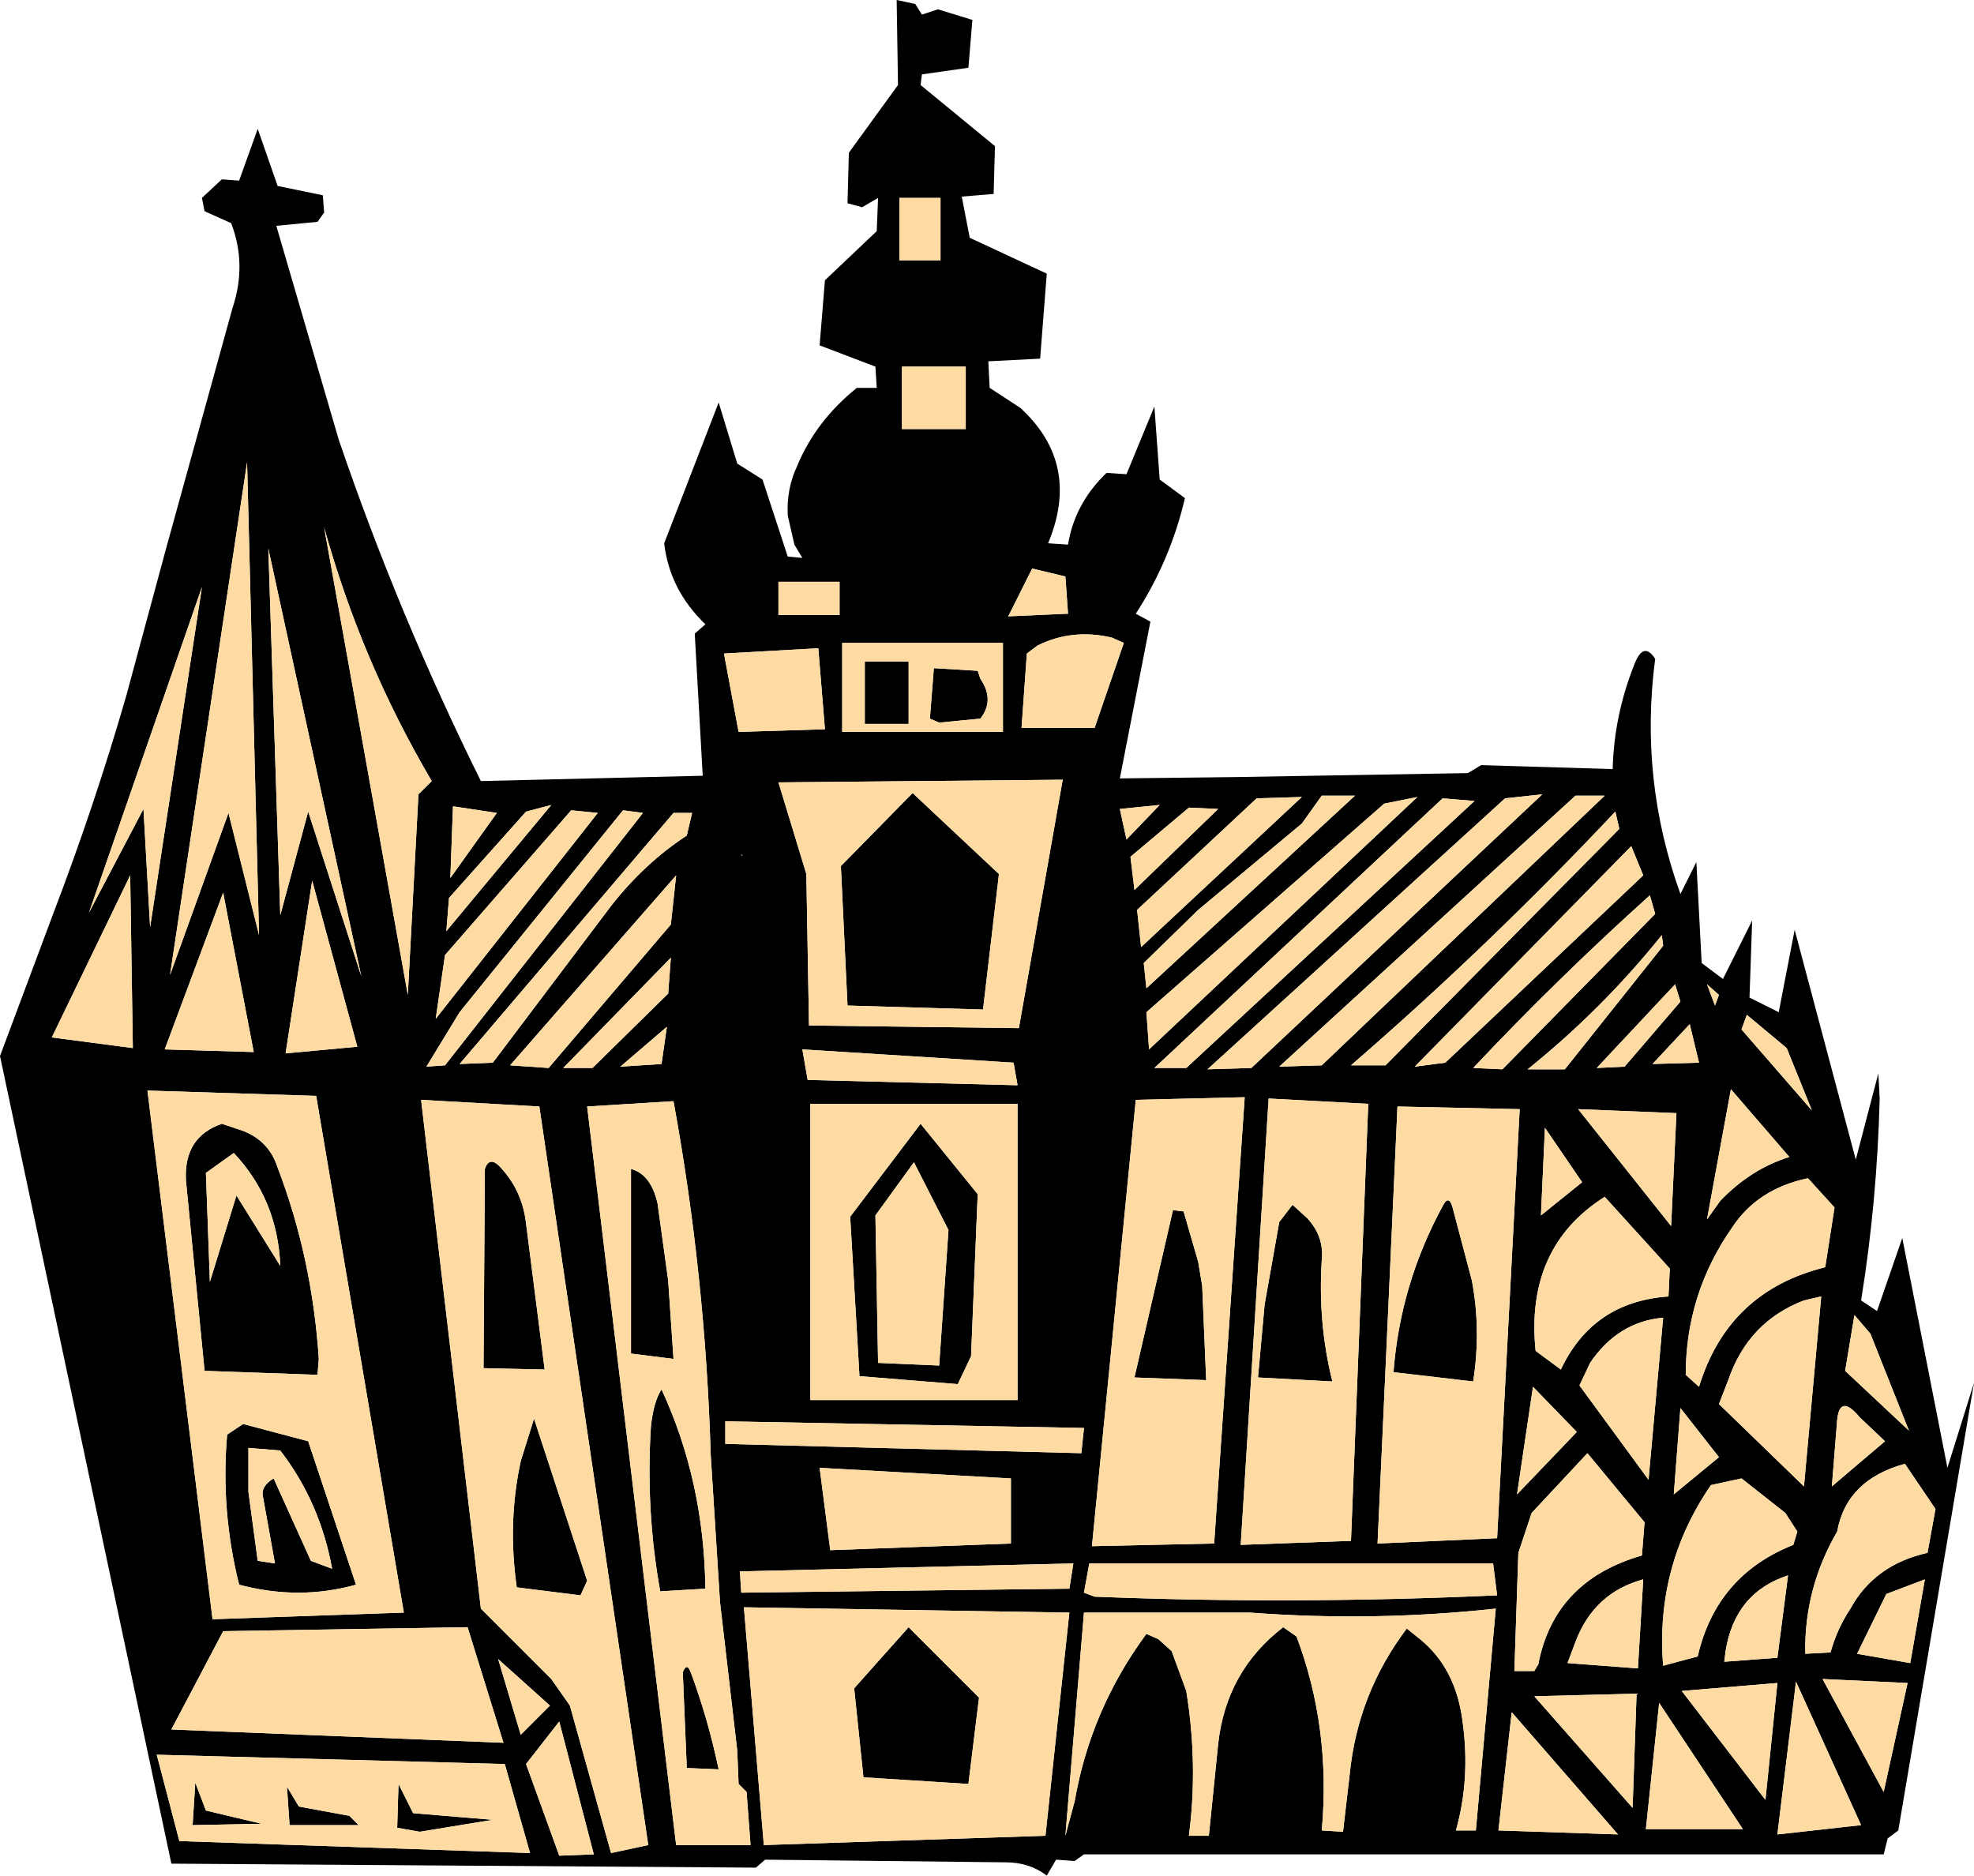
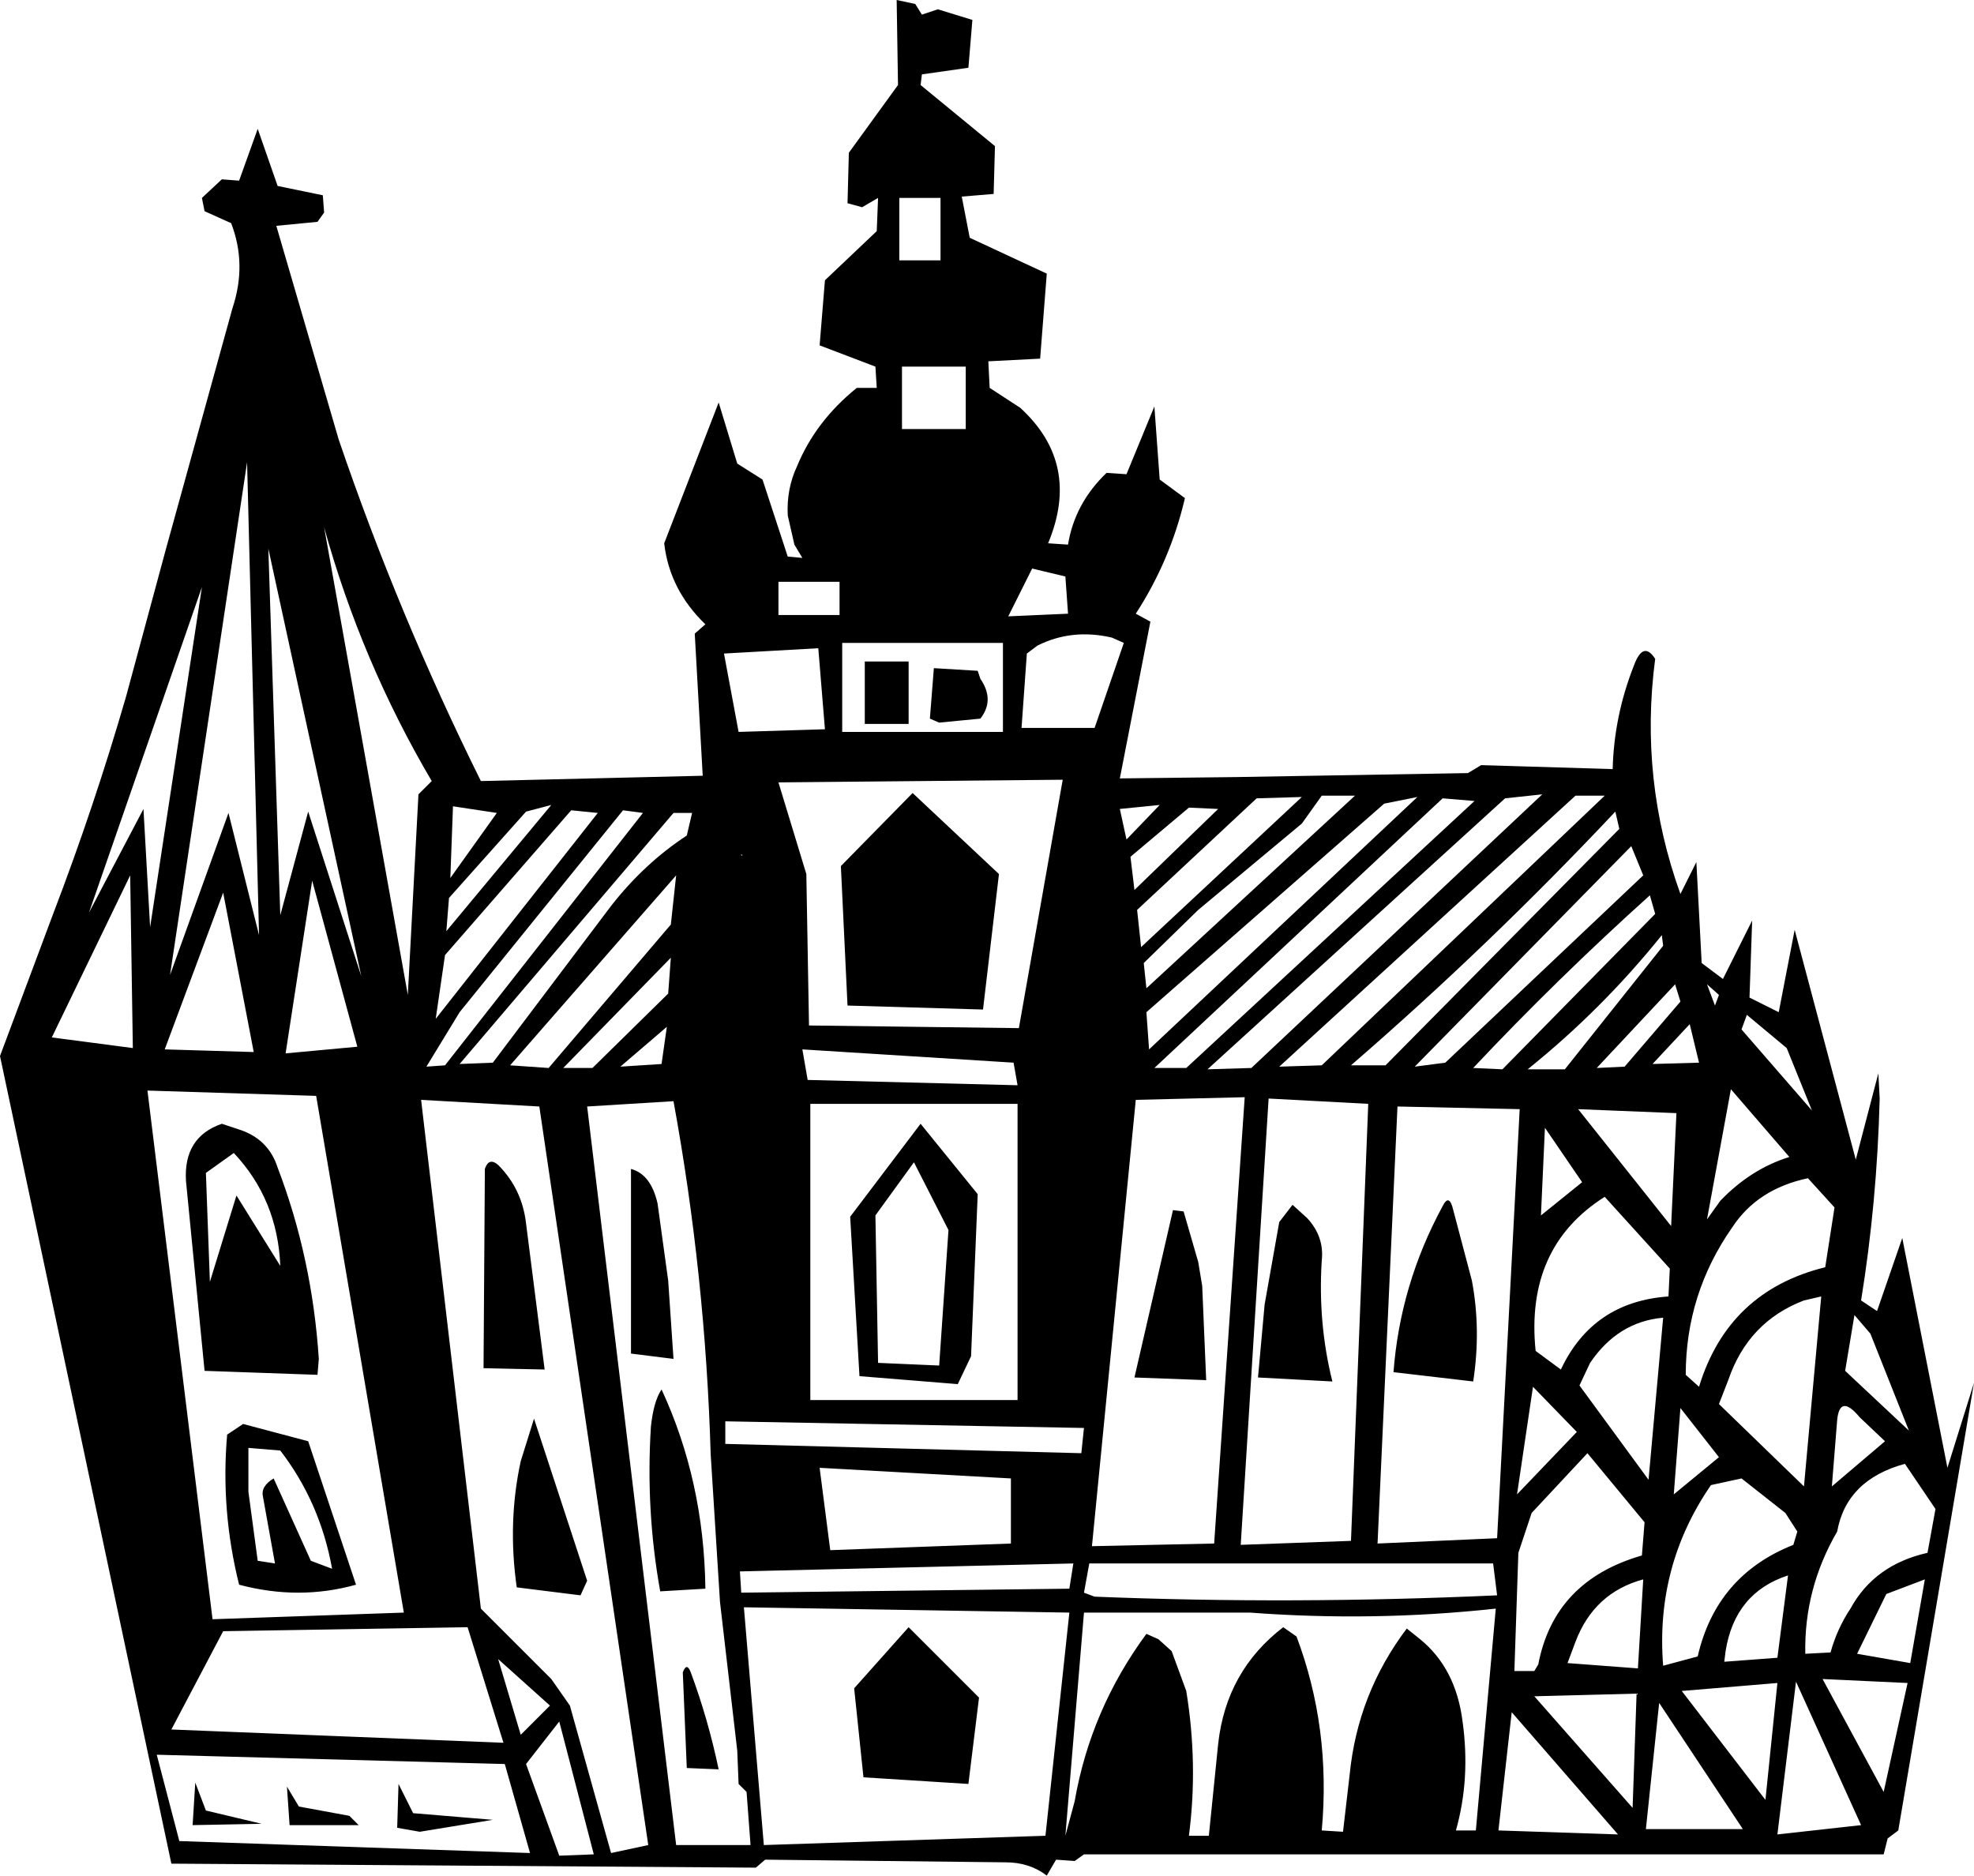
<svg xmlns="http://www.w3.org/2000/svg" height="70.6px" width="74.3px">
  <g transform="matrix(1.0, 0.0, 0.0, 1.0, 37.25, 47.55)">
    <path d="M0.2 -42.05 L0.15 -40.25 -1.05 -40.15 -0.75 -38.6 2.15 -37.25 1.9 -34.05 -0.05 -33.95 0.0 -32.95 1.15 -32.2 Q3.45 -30.1 2.2 -27.1 L2.95 -27.05 Q3.2 -28.6 4.4 -29.75 L5.15 -29.7 6.2 -32.25 6.4 -29.5 7.35 -28.8 Q6.8 -26.45 5.5 -24.45 L6.05 -24.15 4.9 -18.25 9.25 -18.3 18.0 -18.45 18.5 -18.75 23.45 -18.6 Q23.5 -20.6 24.25 -22.5 24.6 -23.45 25.05 -22.75 24.45 -18.2 26.0 -13.9 L26.6 -15.1 26.8 -11.3 27.6 -10.7 28.7 -12.9 28.6 -10.0 29.7 -9.45 30.3 -12.55 32.6 -3.9 33.45 -7.15 33.5 -6.2 Q33.4 -2.3 32.8 1.4 L33.4 1.8 34.35 -0.95 36.05 7.7 37.05 4.5 34.2 21.35 33.8 21.65 33.65 22.25 3.55 22.25 3.2 22.5 2.5 22.45 2.15 23.05 Q1.5 22.55 0.6 22.55 L-8.45 22.45 -8.8 22.75 -30.8 22.6 -37.25 -7.8 -35.25 -13.15 Q-33.7 -17.2 -32.5 -21.35 L-31.0 -26.9 -28.5 -35.95 Q-27.95 -37.6 -28.55 -39.15 L-29.55 -39.6 -29.65 -40.1 -28.9 -40.8 -28.25 -40.75 -27.55 -42.7 -26.8 -40.55 -25.1 -40.2 -25.05 -39.55 -25.3 -39.2 -26.85 -39.05 -24.5 -31.0 Q-22.25 -24.4 -19.15 -18.15 L-10.8 -18.35 -11.1 -23.7 -10.7 -24.05 Q-12.05 -25.35 -12.25 -27.1 L-10.2 -32.4 -9.5 -30.1 -8.55 -29.5 -7.6 -26.6 -7.05 -26.55 -7.35 -27.05 -7.6 -28.15 Q-7.65 -29.15 -7.25 -30.0 -6.55 -31.7 -5.0 -32.95 L-4.25 -32.95 -4.3 -33.75 -6.4 -34.55 -6.2 -37.0 -4.25 -38.85 -4.2 -40.1 -4.8 -39.75 -5.35 -39.9 -5.3 -41.8 -3.45 -44.35 -3.5 -47.55 -2.8 -47.4 -2.55 -47.0 -1.95 -47.2 -0.65 -46.8 -0.8 -45.0 -2.55 -44.75 -2.6 -44.35 0.2 -42.05 M-6.45 -23.15 L-10.0 -22.95 -9.45 -20.0 -6.2 -20.1 -6.45 -23.15 M-4.7 -22.65 L-3.05 -22.65 -3.05 -20.3 -4.7 -20.3 -4.7 -22.65 M-2.1 -22.4 L-0.45 -22.3 -0.35 -22.0 Q0.2 -21.2 -0.35 -20.5 L-1.9 -20.35 -2.25 -20.5 -2.1 -22.4 M-28.65 -16.95 L-27.5 -12.35 -27.95 -30.15 -30.85 -10.85 -28.65 -16.95 M-25.35 -6.3 L-31.7 -6.5 -29.25 13.4 -22.05 13.15 -25.35 -6.3 M-27.7 -7.95 L-28.85 -13.95 -31.05 -8.05 -27.7 -7.95 M-26.5 -7.9 L-23.8 -8.15 -25.5 -14.4 -26.5 -7.9 M-28.45 -4.15 L-29.5 -3.4 -29.35 0.7 -28.35 -2.55 -26.7 0.1 Q-26.8 -2.4 -28.45 -4.15 M-28.3 -5.05 Q-27.15 -4.7 -26.8 -3.6 -25.5 -0.2 -25.25 3.6 L-25.3 4.2 -29.55 4.05 -30.25 -3.1 Q-30.35 -4.75 -28.9 -5.25 L-28.3 -5.05 M-21.2 -7.4 L-20.5 -7.45 -13.05 -16.95 -13.8 -17.05 -19.95 -9.45 -21.2 -7.4 M-20.5 -11.6 L-20.85 -9.2 -14.75 -16.95 -15.75 -17.05 -20.5 -11.6 M-35.3 -8.5 L-32.25 -8.1 -32.35 -14.6 -35.3 -8.5 M-33.9 -13.2 L-31.85 -17.1 -31.6 -12.65 -29.65 -25.45 -33.9 -13.2 M-26.7 -13.1 L-25.65 -17.0 -23.65 -10.8 -27.15 -26.9 -26.7 -13.1 M-20.35 -13.75 L-20.45 -12.5 -16.5 -17.25 -17.45 -17.0 -20.35 -13.75 M-21.5 -17.65 L-21.0 -18.15 Q-23.65 -22.65 -25.05 -27.7 L-21.9 -10.1 -21.5 -17.65 M-5.65 -25.65 L-7.95 -25.65 -7.95 -24.4 -5.65 -24.4 -5.65 -25.65 M-3.3 -33.75 L-3.3 -31.4 -0.9 -31.4 -0.9 -33.75 -3.3 -33.75 M-3.4 -40.1 L-3.4 -37.75 -1.85 -37.75 -1.85 -40.1 -3.4 -40.1 M31.8 -2.1 L30.8 -3.2 Q28.9 -2.8 27.95 -1.35 26.2 1.15 26.2 4.2 L26.7 4.65 Q27.8 1.05 31.45 0.15 L31.8 -2.1 M21.65 -7.3 L25.35 -11.95 25.3 -12.35 Q23.05 -9.55 20.25 -7.3 L21.65 -7.3 M27.5 -2.35 Q28.65 -3.55 30.1 -4.0 L27.9 -6.55 27.0 -1.65 27.5 -2.35 M25.65 -1.4 L25.85 -5.65 22.15 -5.8 25.65 -1.4 M20.75 -1.8 L22.3 -3.05 20.9 -5.1 20.75 -1.8 M30.0 -8.1 L28.5 -9.35 28.3 -8.8 30.95 -5.75 30.0 -8.1 M26.7 -7.55 L26.35 -9.0 24.95 -7.5 26.7 -7.55 M27.0 -10.5 L27.3 -9.7 27.45 -10.1 27.0 -10.5 M26.0 -9.85 L25.8 -10.5 22.85 -7.35 23.9 -7.4 26.0 -9.85 M1.1 -8.85 L2.75 -18.2 -7.95 -18.1 -6.9 -14.65 -6.8 -8.95 1.1 -8.85 M14.25 -6.0 L10.5 -6.2 9.45 10.6 13.6 10.45 14.25 -6.0 M17.05 -2.15 Q17.3 -2.65 17.45 -2.0 L18.15 0.65 Q18.5 2.5 18.2 4.45 L15.2 4.1 Q15.45 0.8 17.05 -2.15 M19.95 -5.8 L15.35 -5.9 14.6 10.55 19.1 10.35 19.95 -5.8 M11.4 -2.2 L11.95 -1.7 Q12.6 -1.0 12.5 -0.1 12.35 2.25 12.9 4.45 L10.1 4.3 10.35 1.55 10.9 -1.55 11.4 -2.2 M13.6 -7.45 L14.9 -7.45 23.7 -16.35 23.55 -17.0 Q18.8 -11.95 13.6 -7.45 M10.9 -7.4 L12.5 -7.45 23.15 -17.6 22.05 -17.6 10.9 -7.4 M16.0 -7.4 L17.15 -7.55 24.6 -14.6 24.15 -15.7 16.0 -7.4 M18.2 -7.35 L19.3 -7.3 25.05 -13.15 24.85 -13.85 Q21.35 -10.7 18.2 -7.35 M9.6 -6.25 L5.5 -6.15 3.85 10.65 8.45 10.55 9.6 -6.25 M6.9 -2.0 L7.3 -1.95 7.85 -0.05 8.0 0.85 8.15 4.4 5.45 4.3 6.9 -2.0 M1.05 -6.7 L0.9 -7.55 -7.05 -8.05 -6.85 -6.9 1.05 -6.7 M8.2 -7.3 L9.85 -7.35 20.8 -17.65 19.4 -17.5 8.2 -7.3 M10.05 -17.5 L5.55 -13.3 5.7 -11.9 11.75 -17.55 10.05 -17.5 M5.3 -15.3 L5.45 -14.05 8.6 -17.1 7.5 -17.15 5.3 -15.3 M5.15 -15.95 L6.4 -17.25 4.9 -17.1 5.15 -15.95 M0.5 -20.0 L0.5 -23.35 -5.55 -23.35 -5.55 -20.0 0.5 -20.0 M5.05 -23.35 L4.6 -23.55 Q3.1 -23.9 1.8 -23.25 L1.4 -22.95 1.2 -20.15 3.95 -20.15 5.05 -23.35 M16.1 -17.55 L14.85 -17.3 5.9 -9.45 6.0 -8.05 16.1 -17.55 M18.25 -17.4 L17.05 -17.5 6.2 -7.35 7.4 -7.35 18.25 -17.4 M12.5 -17.6 L11.75 -16.55 7.85 -13.3 5.8 -11.3 5.9 -10.35 13.75 -17.6 12.5 -17.6 M2.85 -25.85 L1.6 -26.15 0.7 -24.35 2.95 -24.45 2.85 -25.85 M-9.35 -15.35 L-9.3 -15.35 -9.35 -15.4 -9.35 -15.35 M-12.1 -10.15 L-12.0 -11.5 -16.05 -7.35 -14.95 -7.35 -12.1 -10.15 M-12.0 -12.75 L-11.8 -14.6 -18.05 -7.45 -16.6 -7.35 -12.0 -12.75 M-11.2 -16.95 L-11.9 -16.95 -19.95 -7.5 -18.7 -7.55 -14.25 -13.45 Q-13.0 -15.05 -11.4 -16.1 L-11.2 -16.95 M-18.55 -16.95 L-20.2 -17.2 -20.3 -14.5 -18.55 -16.95 M-5.6 -14.95 L-2.9 -17.7 0.35 -14.65 -0.25 -9.55 -5.35 -9.7 -5.6 -14.95 M-13.9 -7.4 L-12.35 -7.5 -12.15 -8.9 -13.9 -7.4 M-6.75 5.15 L1.05 5.15 1.05 -6.0 -6.75 -6.0 -6.75 5.15 M19.65 16.9 L19.15 21.35 23.65 21.5 19.65 16.9 M3.55 12.4 L3.95 12.55 Q11.4 12.85 19.1 12.5 L18.95 11.3 3.75 11.3 3.55 12.4 M5.9 13.95 L6.35 14.15 6.85 14.6 7.4 16.1 Q7.85 18.85 7.5 21.55 L8.25 21.55 8.6 18.1 Q8.9 15.35 11.05 13.7 L11.55 14.05 Q12.85 17.5 12.5 21.35 L13.3 21.4 13.55 19.25 Q13.85 16.2 15.7 13.75 L16.2 14.15 Q17.55 15.25 17.8 17.25 18.1 19.4 17.55 21.35 L18.3 21.35 19.05 13.0 Q14.45 13.5 9.8 13.15 L3.55 13.15 2.85 21.55 3.2 20.25 Q3.8 16.8 5.9 13.95 M34.55 15.8 L31.35 15.65 33.65 19.9 34.55 15.8 M33.75 12.45 L32.65 14.7 34.65 15.05 35.2 11.9 33.75 12.45 M30.35 15.75 L29.65 21.5 32.8 21.15 30.35 15.75 M24.7 21.3 L28.35 21.3 25.2 16.55 24.7 21.3 M24.35 16.2 L20.5 16.3 24.2 20.5 24.35 16.2 M21.75 15.05 L24.4 15.25 24.6 11.9 Q22.75 12.4 22.05 14.25 L21.75 15.05 M27.7 14.6 L27.65 15.0 29.65 14.85 30.05 11.75 Q28.05 12.4 27.7 14.6 M29.65 15.8 L26.05 16.1 29.2 20.2 29.65 15.8 M22.1 6.35 L20.45 4.65 19.85 8.7 22.1 6.35 M29.95 9.4 L28.3 8.1 27.15 8.35 Q25.05 11.4 25.35 15.15 L26.65 14.8 Q27.35 11.75 30.25 10.6 L30.4 10.1 29.95 9.4 M25.75 8.7 L27.45 7.3 26.0 5.45 25.75 8.7 M24.65 9.75 L22.5 7.15 20.4 9.4 19.9 10.9 19.75 15.35 20.5 15.35 20.65 15.1 Q21.25 11.95 24.55 11.0 L24.65 9.75 M22.6 3.75 L22.2 4.6 24.8 8.15 25.35 2.05 Q23.65 2.2 22.6 3.75 M25.55 1.25 L25.6 0.2 23.15 -2.5 Q20.15 -0.6 20.55 3.3 L21.5 4.0 Q22.7 1.45 25.55 1.25 M34.45 7.55 Q32.25 8.15 31.9 10.1 30.65 12.25 30.7 14.7 L31.65 14.65 Q31.9 13.75 32.4 13.0 33.3 11.35 35.3 10.9 L35.6 9.25 34.45 7.55 M32.55 1.95 L32.2 4.05 34.6 6.3 33.15 2.65 32.55 1.95 M31.3 1.25 L30.65 1.4 Q28.55 2.2 27.8 4.4 L27.45 5.3 30.65 8.4 31.3 1.25 M32.75 5.8 Q32.0 4.9 31.9 5.9 L31.7 8.4 33.7 6.7 32.75 5.8 M-21.45 21.4 L-22.3 21.25 -22.25 19.6 -21.7 20.7 -18.7 20.95 -21.45 21.4 M-26.45 19.7 L-26.0 20.45 -24.1 20.8 -23.75 21.15 -26.35 21.15 -26.45 19.7 M-27.4 21.1 L-30.0 21.15 -29.9 19.55 -29.5 20.6 -27.4 21.1 M-27.55 11.2 L-26.9 11.3 -27.35 8.8 Q-27.45 8.4 -26.95 8.1 L-25.55 11.2 -24.75 11.5 Q-25.2 9.0 -26.7 7.05 L-27.9 6.95 -27.9 8.6 -27.55 11.2 M-28.25 12.1 Q-28.95 9.3 -28.7 6.45 L-28.1 6.05 -25.65 6.7 -23.85 12.1 Q-26.0 12.7 -28.25 12.1 M-9.4 11.6 L-9.35 12.4 3.0 12.25 3.15 11.3 -9.4 11.6 M-9.25 12.95 L-8.5 21.9 2.1 21.55 3.0 13.15 -9.25 12.95 M-3.05 13.7 L-0.4 16.35 -0.8 19.6 -4.75 19.35 -5.1 16.0 -3.05 13.7 M-17.3 22.2 L-18.25 18.85 -31.35 18.5 -30.5 21.75 -17.3 22.2 M-17.45 18.85 L-16.2 22.3 -14.9 22.25 -16.2 17.25 -17.45 18.85 M-18.3 18.05 L-19.65 13.7 -28.85 13.85 -30.8 17.55 -18.3 18.05 M-17.65 17.75 L-16.55 16.65 -18.5 14.9 -17.65 17.75 M-11.55 15.4 Q-11.4 15.0 -11.25 15.4 -10.6 17.15 -10.2 19.05 L-11.4 19.0 -11.55 15.4 M-17.8 12.2 Q-18.15 9.75 -17.65 7.45 L-17.15 5.85 -15.15 11.95 -15.4 12.5 -17.8 12.2 M-12.75 6.15 Q-12.65 5.2 -12.35 4.75 -10.75 8.2 -10.7 12.25 L-12.4 12.35 Q-12.95 9.3 -12.75 6.15 M-9.95 5.95 L-9.95 6.8 3.45 7.15 3.55 6.2 -9.95 5.95 M-6.4 7.7 L-6.0 10.8 0.8 10.55 0.8 8.1 -6.4 7.7 M-16.95 -5.9 L-21.4 -6.15 -19.15 13.0 -16.5 15.65 -15.8 16.65 -15.2 18.8 -14.25 22.2 -12.85 21.9 -16.95 -5.9 M-2.6 -5.25 L-0.45 -2.6 -0.7 3.5 -1.2 4.55 -4.9 4.25 -5.25 -1.75 -2.6 -5.25 M-2.85 -3.8 L-4.3 -1.8 -4.2 3.75 -1.9 3.85 -1.55 -1.25 -2.85 -3.8 M-13.5 -3.55 Q-12.75 -3.35 -12.5 -2.25 L-12.1 0.65 -11.9 3.6 -13.5 3.4 -13.5 -3.55 M-11.9 -6.1 L-15.15 -5.9 -11.8 21.9 -9.0 21.9 -9.15 19.9 -9.45 19.6 -9.5 18.35 -10.15 12.75 -10.5 7.2 Q-10.7 0.45 -11.9 -6.1 M-19.0 -3.55 Q-18.85 -4.0 -18.5 -3.7 -17.6 -2.8 -17.45 -1.5 L-16.75 4.0 -19.05 3.95 -19.0 -3.55" fill="#000000" fill-rule="evenodd" stroke="none" />
-     <path d="M2.85 -25.85 L2.95 -24.45 0.7 -24.35 1.6 -26.15 2.85 -25.85 M12.5 -17.6 L13.75 -17.6 5.9 -10.35 5.8 -11.3 7.85 -13.3 11.75 -16.55 12.5 -17.6 M18.25 -17.4 L7.4 -7.35 6.2 -7.35 17.05 -17.5 18.25 -17.4 M16.1 -17.55 L6.0 -8.05 5.9 -9.45 14.85 -17.3 16.1 -17.55 M5.05 -23.35 L3.95 -20.15 1.2 -20.15 1.4 -22.95 1.8 -23.25 Q3.1 -23.9 4.6 -23.55 L5.05 -23.35 M0.5 -20.0 L-5.55 -20.0 -5.55 -23.35 0.5 -23.35 0.5 -20.0 M5.15 -15.95 L4.9 -17.1 6.4 -17.25 5.15 -15.95 M5.3 -15.3 L7.5 -17.15 8.6 -17.1 5.45 -14.05 5.3 -15.3 M10.05 -17.5 L11.75 -17.55 5.7 -11.9 5.55 -13.3 10.05 -17.5 M8.2 -7.3 L19.4 -17.5 20.8 -17.65 9.85 -7.35 8.2 -7.3 M1.05 -6.7 L-6.85 -6.9 -7.05 -8.05 0.9 -7.55 1.05 -6.7 M6.9 -2.0 L5.45 4.3 8.15 4.4 8.0 0.85 7.85 -0.05 7.3 -1.95 6.9 -2.0 M9.6 -6.25 L8.45 10.55 3.85 10.65 5.5 -6.15 9.6 -6.25 M18.2 -7.35 Q21.35 -10.7 24.85 -13.85 L25.05 -13.15 19.3 -7.3 18.2 -7.35 M16.0 -7.4 L24.15 -15.7 24.6 -14.6 17.15 -7.55 16.0 -7.4 M10.9 -7.4 L22.05 -17.6 23.15 -17.6 12.5 -7.45 10.9 -7.4 M13.6 -7.45 Q18.8 -11.95 23.55 -17.0 L23.7 -16.35 14.9 -7.45 13.6 -7.45 M11.4 -2.2 L10.9 -1.55 10.35 1.55 10.1 4.3 12.9 4.45 Q12.35 2.25 12.5 -0.1 12.6 -1.0 11.95 -1.7 L11.4 -2.2 M19.95 -5.8 L19.1 10.35 14.6 10.55 15.35 -5.9 19.95 -5.8 M17.05 -2.15 Q15.45 0.8 15.2 4.1 L18.2 4.45 Q18.5 2.5 18.15 0.65 L17.45 -2.0 Q17.3 -2.65 17.05 -2.15 M14.25 -6.0 L13.6 10.45 9.45 10.6 10.5 -6.2 14.25 -6.0 M1.1 -8.85 L-6.8 -8.95 -6.9 -14.65 -7.95 -18.1 2.75 -18.2 1.1 -8.85 M26.0 -9.85 L23.9 -7.4 22.85 -7.35 25.8 -10.5 26.0 -9.85 M27.0 -10.5 L27.45 -10.1 27.3 -9.7 27.0 -10.5 M26.7 -7.55 L24.95 -7.5 26.35 -9.0 26.7 -7.55 M30.0 -8.1 L30.95 -5.75 28.3 -8.8 28.5 -9.35 30.0 -8.1 M20.75 -1.8 L20.9 -5.1 22.3 -3.05 20.75 -1.8 M25.65 -1.4 L22.15 -5.8 25.85 -5.65 25.65 -1.4 M27.5 -2.35 L27.0 -1.65 27.9 -6.55 30.1 -4.0 Q28.65 -3.55 27.5 -2.35 M21.65 -7.3 L20.25 -7.3 Q23.05 -9.55 25.3 -12.35 L25.35 -11.95 21.65 -7.3 M31.8 -2.1 L31.45 0.15 Q27.8 1.05 26.7 4.65 L26.2 4.2 Q26.2 1.15 27.95 -1.35 28.9 -2.8 30.8 -3.2 L31.8 -2.1 M-3.4 -40.1 L-1.85 -40.1 -1.85 -37.75 -3.4 -37.75 -3.4 -40.1 M-3.3 -33.75 L-0.9 -33.75 -0.9 -31.4 -3.3 -31.4 -3.3 -33.75 M-5.65 -25.65 L-5.65 -24.4 -7.95 -24.4 -7.95 -25.65 -5.65 -25.65 M-21.5 -17.65 L-21.9 -10.1 -25.05 -27.7 Q-23.65 -22.65 -21.0 -18.15 L-21.5 -17.65 M-20.35 -13.75 L-17.45 -17.0 -16.5 -17.25 -20.45 -12.5 -20.35 -13.75 M-26.7 -13.1 L-27.15 -26.9 -23.65 -10.8 -25.65 -17.0 -26.7 -13.1 M-33.9 -13.2 L-29.65 -25.45 -31.6 -12.65 -31.85 -17.1 -33.9 -13.2 M-35.3 -8.5 L-32.35 -14.6 -32.25 -8.1 -35.3 -8.5 M-20.5 -11.6 L-15.75 -17.05 -14.75 -16.95 -20.85 -9.2 -20.5 -11.6 M-21.2 -7.4 L-19.95 -9.45 -13.8 -17.05 -13.05 -16.95 -20.5 -7.45 -21.2 -7.4 M-28.3 -5.05 L-28.9 -5.25 Q-30.35 -4.75 -30.25 -3.1 L-29.55 4.05 -25.3 4.2 -25.25 3.6 Q-25.5 -0.2 -26.8 -3.6 -27.15 -4.7 -28.3 -5.05 M-28.45 -4.15 Q-26.8 -2.4 -26.7 0.1 L-28.35 -2.55 -29.35 0.7 -29.5 -3.4 -28.45 -4.15 M-26.5 -7.9 L-25.5 -14.4 -23.8 -8.15 -26.5 -7.9 M-27.7 -7.95 L-31.05 -8.05 -28.85 -13.95 -27.7 -7.95 M-25.35 -6.3 L-22.05 13.15 -29.25 13.4 -31.7 -6.5 -25.35 -6.3 M-28.65 -16.95 L-30.85 -10.85 -27.95 -30.15 -27.5 -12.35 -28.65 -16.95 M-2.1 -22.4 L-2.25 -20.5 -1.9 -20.35 -0.35 -20.5 Q0.2 -21.2 -0.35 -22.0 L-0.45 -22.3 -2.1 -22.4 M-4.7 -22.65 L-4.7 -20.3 -3.05 -20.3 -3.05 -22.65 -4.7 -22.65 M-6.45 -23.15 L-6.2 -20.1 -9.45 -20.0 -10.0 -22.95 -6.45 -23.15 M-5.6 -14.95 L-5.35 -9.7 -0.25 -9.55 0.35 -14.65 -2.9 -17.7 -5.6 -14.95 M-18.55 -16.95 L-20.3 -14.5 -20.2 -17.2 -18.55 -16.95 M-11.2 -16.95 L-11.4 -16.1 Q-13.0 -15.05 -14.25 -13.45 L-18.7 -7.55 -19.95 -7.5 -11.9 -16.95 -11.2 -16.95 M-12.0 -12.75 L-16.6 -7.35 -18.05 -7.45 -11.8 -14.6 -12.0 -12.75 M-12.1 -10.15 L-14.95 -7.35 -16.05 -7.35 -12.0 -11.5 -12.1 -10.15 M-13.9 -7.4 L-12.15 -8.9 -12.35 -7.5 -13.9 -7.4 M-19.0 -3.55 L-19.05 3.95 -16.75 4.0 -17.45 -1.5 Q-17.6 -2.8 -18.5 -3.7 -18.85 -4.0 -19.0 -3.55 M-11.9 -6.1 Q-10.7 0.45 -10.5 7.2 L-10.15 12.75 -9.5 18.35 -9.45 19.6 -9.15 19.9 -9.0 21.9 -11.8 21.9 -15.15 -5.9 -11.9 -6.1 M-13.5 -3.55 L-13.5 3.4 -11.9 3.6 -12.1 0.65 -12.5 -2.25 Q-12.75 -3.35 -13.5 -3.55 M-2.85 -3.8 L-1.55 -1.25 -1.9 3.85 -4.2 3.75 -4.3 -1.8 -2.85 -3.8 M-2.6 -5.25 L-5.25 -1.75 -4.9 4.25 -1.2 4.55 -0.7 3.5 -0.45 -2.6 -2.6 -5.25 M-16.95 -5.9 L-12.85 21.9 -14.25 22.2 -15.2 18.8 -15.8 16.65 -16.5 15.65 -19.15 13.0 -21.4 -6.15 -16.95 -5.9 M-6.4 7.7 L0.8 8.1 0.8 10.55 -6.0 10.8 -6.4 7.7 M-9.95 5.95 L3.55 6.2 3.45 7.15 -9.95 6.8 -9.95 5.95 M-12.75 6.15 Q-12.95 9.3 -12.4 12.35 L-10.7 12.25 Q-10.75 8.2 -12.35 4.75 -12.65 5.2 -12.75 6.15 M-17.8 12.2 L-15.4 12.5 -15.15 11.95 -17.15 5.85 -17.65 7.45 Q-18.15 9.75 -17.8 12.2 M-11.55 15.4 L-11.4 19.0 -10.2 19.05 Q-10.6 17.15 -11.25 15.4 -11.4 15.0 -11.55 15.4 M-17.65 17.75 L-18.5 14.9 -16.55 16.65 -17.65 17.75 M-18.3 18.05 L-30.8 17.55 -28.85 13.85 -19.65 13.7 -18.3 18.05 M-17.45 18.85 L-16.2 17.25 -14.9 22.25 -16.2 22.3 -17.45 18.85 M-17.3 22.2 L-30.5 21.75 -31.35 18.5 -18.25 18.85 -17.3 22.2 M-3.05 13.7 L-5.1 16.0 -4.75 19.35 -0.8 19.6 -0.4 16.35 -3.05 13.7 M-9.25 12.95 L3.0 13.15 2.1 21.55 -8.5 21.9 -9.25 12.95 M-9.4 11.6 L3.15 11.3 3.0 12.25 -9.35 12.4 -9.4 11.6 M-28.25 12.1 Q-26.0 12.7 -23.85 12.1 L-25.65 6.7 -28.1 6.05 -28.7 6.45 Q-28.95 9.3 -28.25 12.1 M-27.55 11.2 L-27.9 8.6 -27.9 6.95 -26.7 7.05 Q-25.2 9.0 -24.75 11.5 L-25.55 11.2 -26.95 8.1 Q-27.45 8.4 -27.35 8.8 L-26.9 11.3 -27.55 11.2 M-27.4 21.1 L-29.5 20.6 -29.9 19.55 -30.0 21.15 -27.4 21.1 M-26.45 19.7 L-26.35 21.15 -23.75 21.15 -24.1 20.8 -26.0 20.45 -26.45 19.7 M-21.45 21.4 L-18.7 20.95 -21.7 20.7 -22.25 19.6 -22.3 21.25 -21.45 21.4 M32.75 5.8 L33.7 6.7 31.7 8.4 31.9 5.9 Q32.0 4.9 32.75 5.8 M31.3 1.25 L30.65 8.4 27.45 5.3 27.8 4.4 Q28.55 2.2 30.65 1.4 L31.3 1.25 M32.55 1.95 L33.15 2.65 34.6 6.3 32.2 4.05 32.55 1.95 M34.45 7.55 L35.6 9.25 35.3 10.9 Q33.3 11.35 32.4 13.0 31.9 13.75 31.65 14.65 L30.7 14.7 Q30.65 12.25 31.9 10.1 32.25 8.15 34.45 7.55 M25.55 1.25 Q22.7 1.45 21.5 4.0 L20.55 3.3 Q20.15 -0.6 23.15 -2.5 L25.6 0.2 25.55 1.25 M22.6 3.75 Q23.65 2.2 25.35 2.05 L24.8 8.15 22.2 4.6 22.6 3.75 M24.65 9.75 L24.55 11.0 Q21.25 11.95 20.65 15.1 L20.5 15.35 19.75 15.35 19.9 10.9 20.4 9.4 22.5 7.15 24.65 9.75 M25.75 8.7 L26.0 5.45 27.45 7.3 25.75 8.7 M29.95 9.4 L30.4 10.1 30.25 10.6 Q27.35 11.75 26.65 14.8 L25.35 15.15 Q25.05 11.4 27.15 8.35 L28.3 8.1 29.95 9.4 M22.1 6.35 L19.85 8.7 20.45 4.65 22.1 6.35 M29.65 15.8 L29.2 20.2 26.05 16.1 29.65 15.8 M27.7 14.6 Q28.05 12.4 30.05 11.75 L29.65 14.85 27.65 15.0 27.7 14.6 M21.75 15.05 L22.05 14.25 Q22.75 12.4 24.6 11.9 L24.4 15.25 21.75 15.05 M24.35 16.2 L24.2 20.5 20.5 16.3 24.35 16.2 M24.7 21.3 L25.2 16.55 28.35 21.3 24.7 21.3 M30.35 15.75 L32.8 21.15 29.65 21.5 30.35 15.75 M33.75 12.45 L35.2 11.9 34.65 15.05 32.65 14.7 33.75 12.45 M34.55 15.8 L33.65 19.9 31.35 15.65 34.55 15.8 M5.9 13.95 Q3.8 16.8 3.2 20.25 L2.85 21.55 3.55 13.15 9.8 13.15 Q14.45 13.5 19.05 13.0 L18.3 21.35 17.55 21.35 Q18.1 19.4 17.8 17.25 17.55 15.25 16.2 14.15 L15.7 13.75 Q13.85 16.2 13.55 19.25 L13.3 21.4 12.5 21.35 Q12.85 17.5 11.55 14.05 L11.05 13.7 Q8.9 15.35 8.6 18.1 L8.25 21.55 7.5 21.55 Q7.85 18.85 7.4 16.1 L6.85 14.6 6.35 14.15 5.9 13.95 M3.55 12.4 L3.75 11.3 18.95 11.3 19.1 12.5 Q11.4 12.85 3.95 12.55 L3.55 12.4 M19.65 16.9 L23.65 21.5 19.15 21.35 19.65 16.9 M-6.75 5.15 L-6.75 -6.0 1.05 -6.0 1.05 5.15 -6.75 5.15" fill="#ffdba4" fill-rule="evenodd" stroke="none" />
  </g>
</svg>